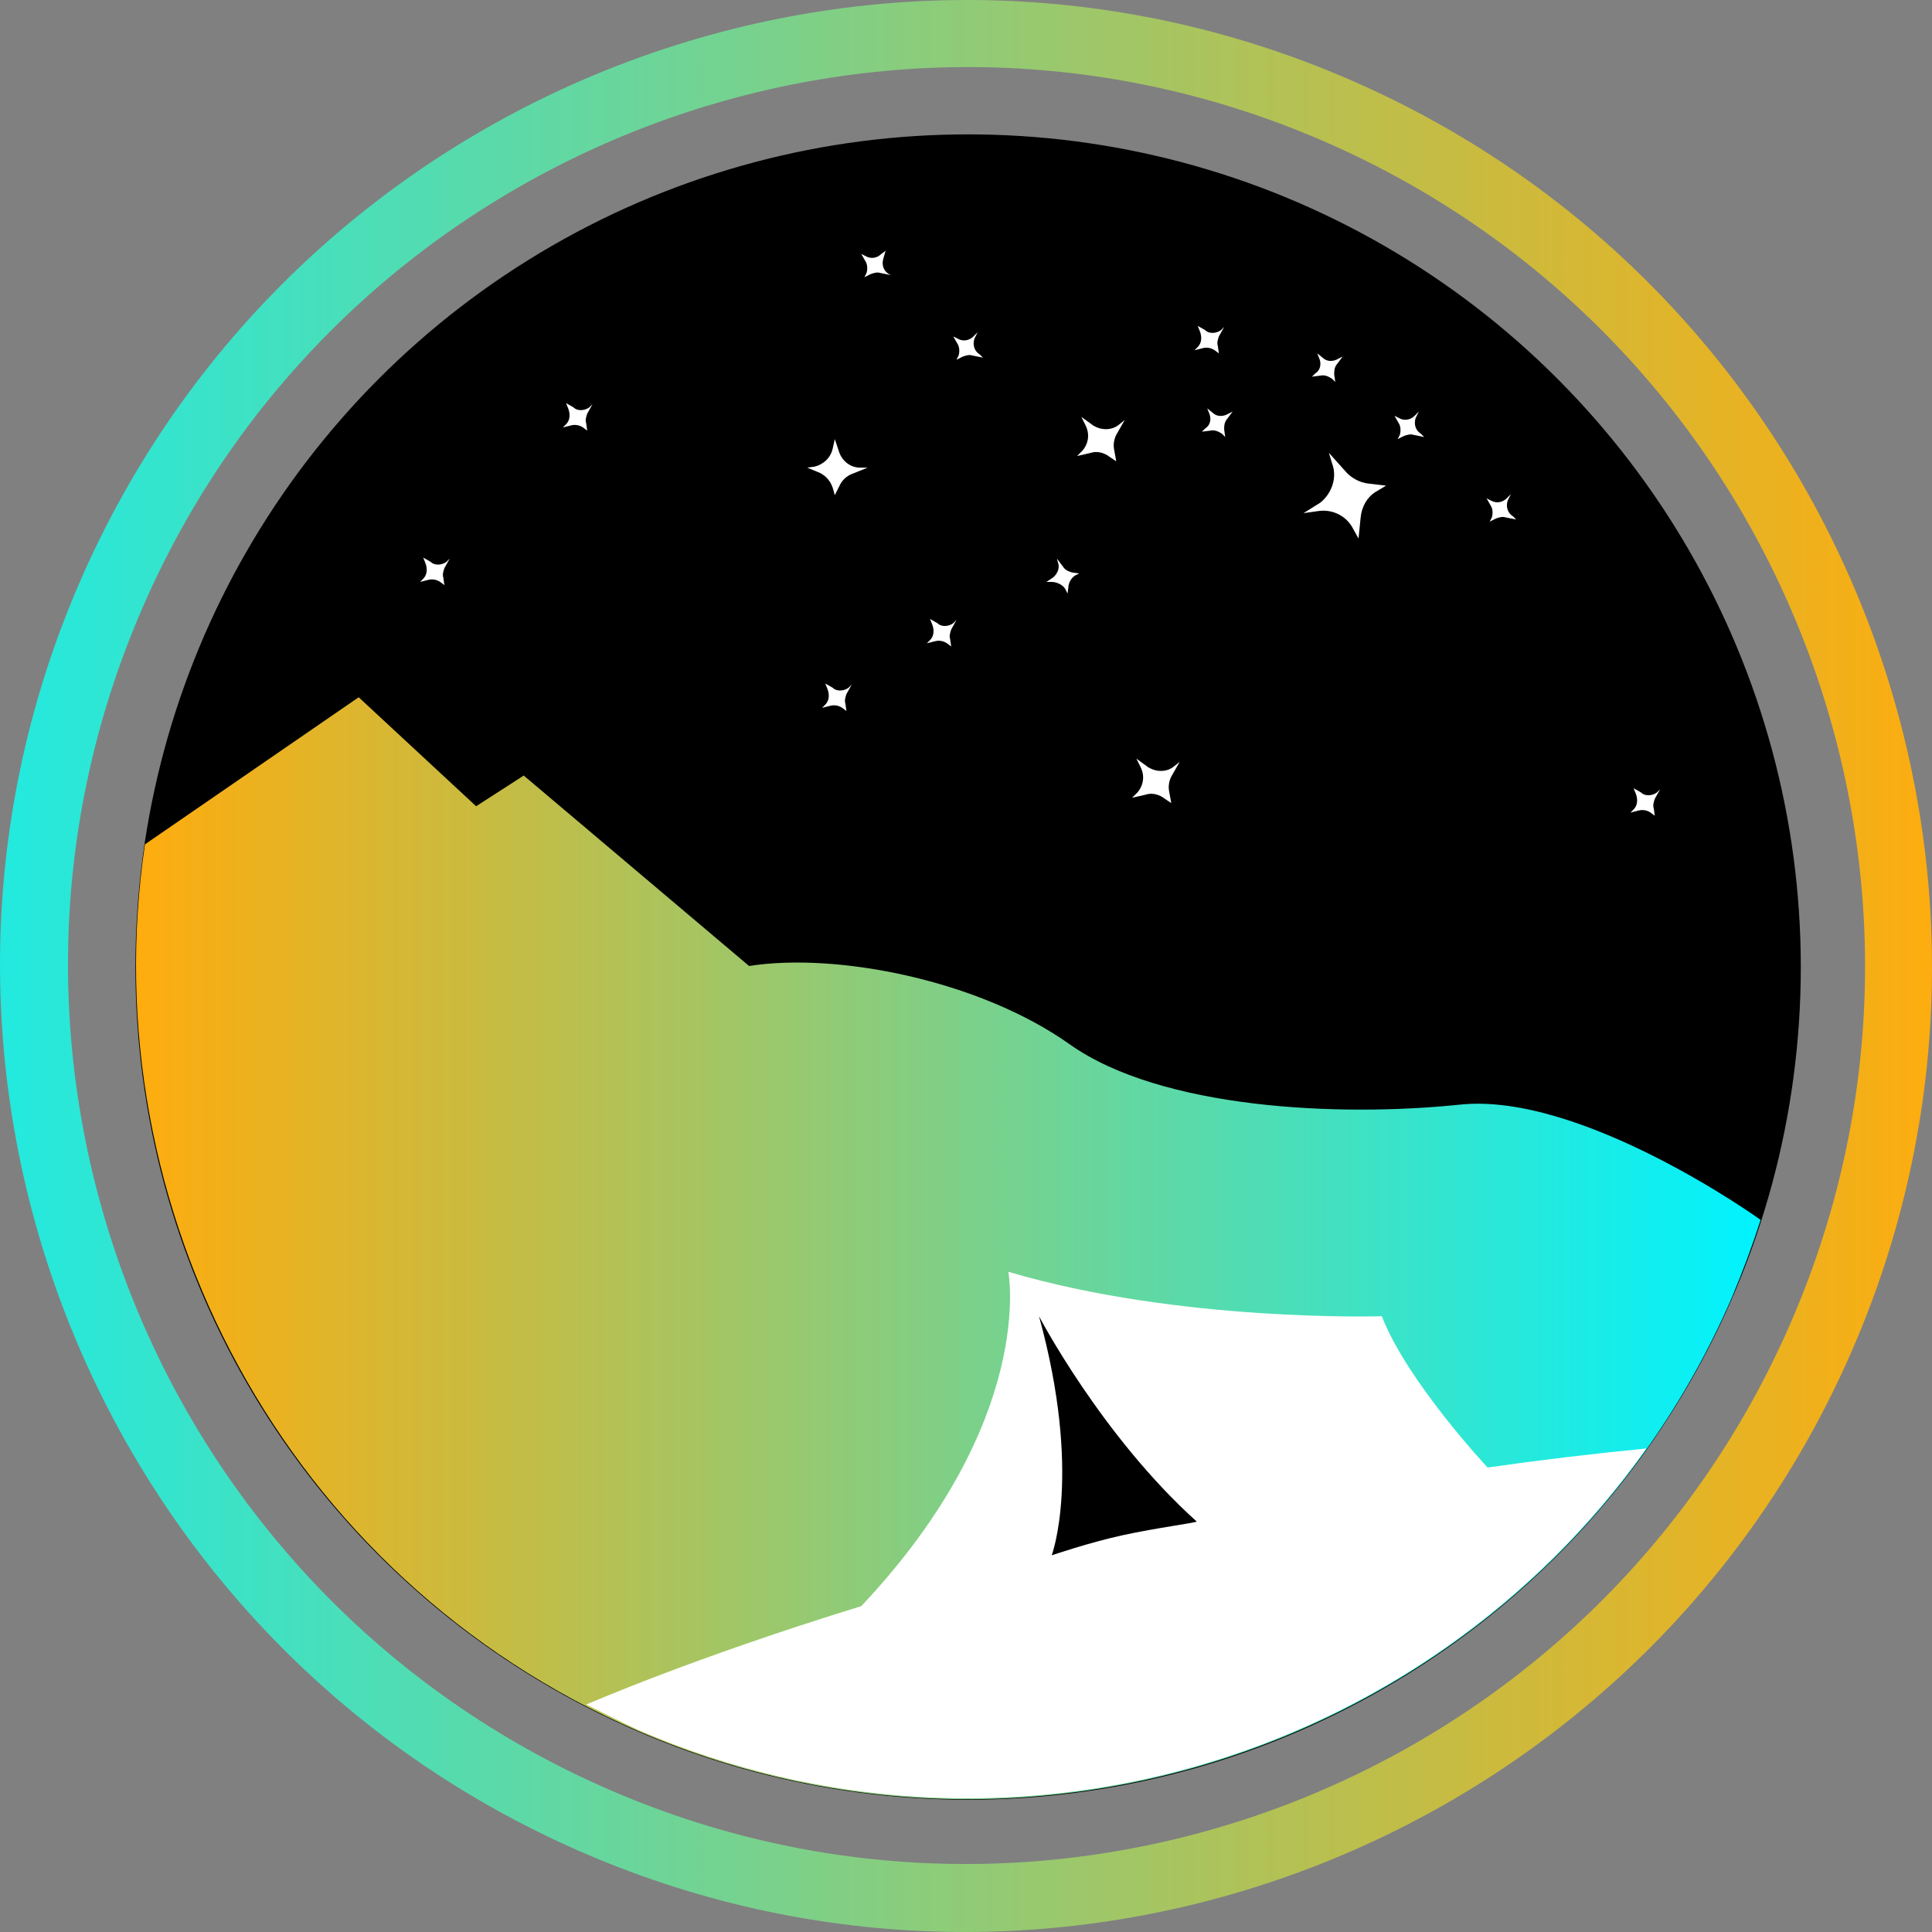
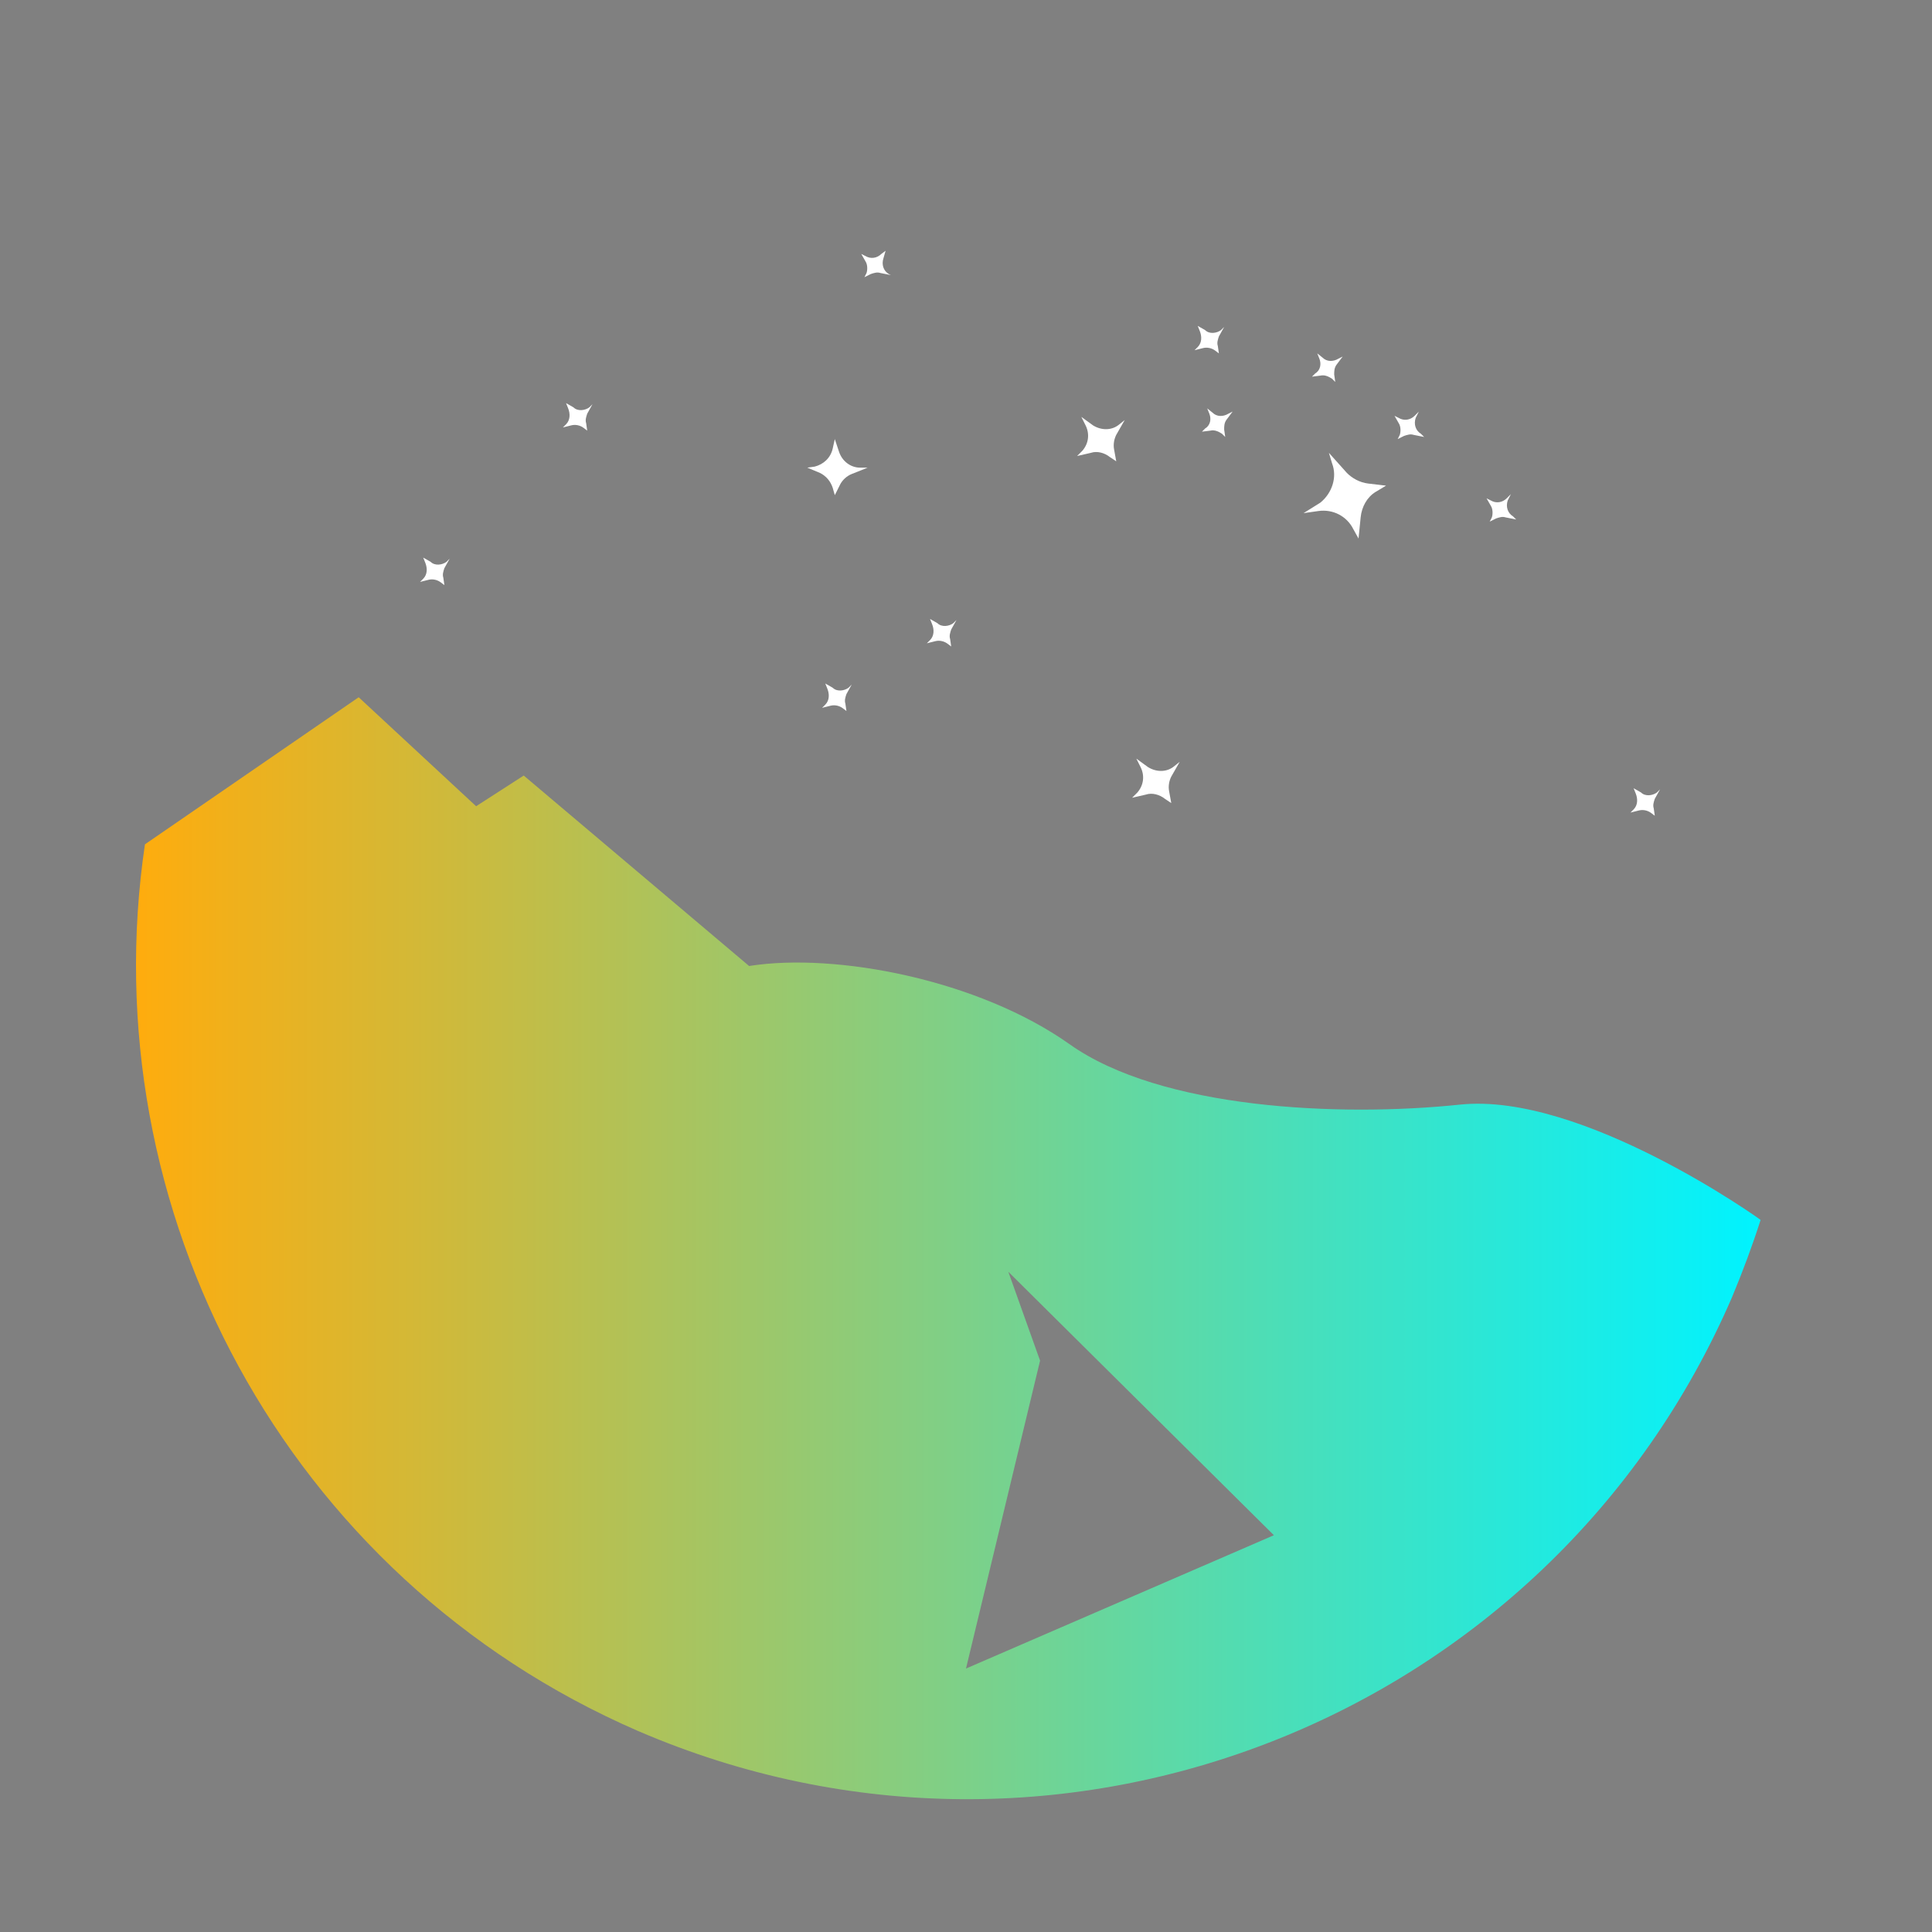
<svg xmlns="http://www.w3.org/2000/svg" version="1.1" id="Layer_1" x="0px" y="0px" viewBox="0 0 182.6 182.6" style="enable-background:new 0 0 182.6 182.6;" xml:space="preserve">
  <rect x="0" y="0" width="182.6" height="182.6" fill="#808080" stroke="none" />
  <style type="text/css">
	.st0{fill:url(#SVGID_1_);}
	.st1{fill:url(#SVGID_2_);}
	.st2{fill:#FFFFFF;}
</style>
  <g>
-     <circle cx="91.5" cy="91.4" r="78.7" />
    <g>
      <linearGradient id="SVGID_1_" gradientUnits="userSpaceOnUse" x1="184.137" y1="91.277" x2="-28.653" y2="91.277">
        <stop offset="0" style="stop-color:#FFAC0D" />
        <stop offset="0.999" style="stop-color:#00F3FF" />
      </linearGradient>
-       <path class="st0" d="M7.5,55.1c20-46.2,73.8-67.6,120-47.6c46.2,20,67.6,73.8,47.6,120s-73.8,67.6-120,47.6    C8.9,155.1-12.5,101.3,7.5,55.1z M13.4,57.6c-18.6,43,1.3,93,44.3,111.6s93-1.3,111.6-44.3s-1.3-93-44.3-111.6    S31.9,14.7,13.4,57.6z" />
    </g>
    <linearGradient id="SVGID_2_" gradientUnits="userSpaceOnUse" x1="12.799" y1="117.988" x2="166.404" y2="117.988">
      <stop offset="0" style="stop-color:#FFAC0D" />
      <stop offset="0.999" style="stop-color:#00F3FF" />
    </linearGradient>
    <path class="st1" d="M138,104.4c-11.5,1.2-28.3,0.4-36.9-5.7C92.5,92.6,79,90,70.8,91.3l-21.3-18L45,76.2L33.9,65.9L13.7,79.8   c-5.1,34.4,13.2,69.3,46.6,83.8c39.9,17.2,86.2-1.2,103.4-41c1-2.4,1.9-4.8,2.7-7.3C166.3,115.2,149.5,103.2,138,104.4z    M91.3,157.7l7-29.1l-3-8.4l25.1,24.9L91.3,157.7z" />
-     <path class="st2" d="M140.6,138.7L140.6,138.7c0,0-7.6-8.1-10-14.3c0,0-19.1,0.6-35.3-4.2c0,0,2.7,14-13.9,31.6h0   c-16.2,5-25.7,9.2-26,9.3c1.6,0.8,3.2,1.6,4.9,2.4c34.7,15,74.3,3,95.3-26.6C150.5,137.4,145.5,138,140.6,138.7z M106.1,145.1   c-3.2,0.7-6.7,1.9-6.7,1.9s2.9-7.7-1.2-22.6c0,0,5.9,11.3,14.9,19.4C113.2,143.9,109.3,144.4,106.1,145.1z" />
    <path class="st2" d="M78.9,41.5l-0.2,0.9c-0.2,0.9-0.9,1.5-1.7,1.7l-0.7,0.1l1.2,0.5c0.6,0.3,1,0.8,1.2,1.4l0.2,0.7l0.5-1   c0.2-0.4,0.6-0.8,1.1-1l1.5-0.6h-0.7c-0.9,0-1.7-0.6-2-1.5L78.9,41.5z" />
    <path class="st2" d="M107.4,71.7l0.4,0.8c0.4,0.8,0.3,1.7-0.3,2.4l-0.5,0.5l1.3-0.3c0.6-0.2,1.3,0,1.8,0.4l0.6,0.4l-0.2-1.1   c-0.1-0.5,0-1,0.2-1.4l0.8-1.4l-0.5,0.4c-0.7,0.6-1.7,0.6-2.5,0.1L107.4,71.7z" />
    <path class="st2" d="M102.2,39.4l0.4,0.8c0.4,0.8,0.3,1.7-0.3,2.4l-0.5,0.5l1.3-0.3c0.6-0.2,1.3,0,1.8,0.4l0.6,0.4l-0.2-1.1   c-0.1-0.5,0-1,0.2-1.4l0.8-1.4l-0.5,0.4c-0.7,0.6-1.7,0.6-2.5,0.1L102.2,39.4z" />
    <path class="st2" d="M87.9,58.5l0.2,0.5c0.2,0.5,0.2,1.1-0.2,1.5l-0.3,0.3l0.8-0.2c0.4-0.1,0.8,0,1.1,0.2l0.4,0.3l-0.1-0.7   c-0.1-0.3,0-0.6,0.1-0.9l0.5-0.9l-0.3,0.3c-0.4,0.3-1.1,0.4-1.5,0L87.9,58.5z" />
    <path class="st2" d="M78,64.6l0.2,0.5c0.2,0.5,0.2,1.1-0.2,1.5l-0.3,0.3l0.8-0.2c0.4-0.1,0.8,0,1.1,0.2l0.4,0.3l-0.1-0.7   c-0.1-0.3,0-0.6,0.1-0.9l0.5-0.9L80.2,65c-0.4,0.3-1.1,0.4-1.5,0L78,64.6z" />
-     <path class="st2" d="M92.4,31.4L92,31.8c-0.4,0.4-1,0.5-1.5,0.2l-0.4-0.2l0.4,0.7c0.2,0.3,0.2,0.8,0.1,1.1l-0.2,0.4l0.6-0.3   c0.3-0.1,0.6-0.2,0.9-0.1l1,0.2l-0.3-0.3c-0.5-0.3-0.7-0.9-0.5-1.5L92.4,31.4z" />
    <path class="st2" d="M83.7,23.7L83.3,24c-0.4,0.4-1,0.5-1.5,0.2l-0.4-0.2l0.4,0.7c0.2,0.3,0.2,0.8,0.1,1.1l-0.2,0.4l0.6-0.3   c0.3-0.1,0.6-0.2,0.9-0.1l1,0.2L84,25.9c-0.5-0.3-0.7-0.9-0.5-1.5L83.7,23.7z" />
    <path class="st2" d="M142.8,46.7l-0.4,0.4c-0.4,0.4-1,0.5-1.5,0.2l-0.4-0.2l0.4,0.7c0.2,0.3,0.2,0.8,0.1,1.1l-0.2,0.4l0.6-0.3   c0.3-0.1,0.6-0.2,0.9-0.1l1,0.2l-0.3-0.3c-0.5-0.3-0.7-0.9-0.5-1.5L142.8,46.7z" />
    <path class="st2" d="M134.1,38.9l-0.4,0.4c-0.4,0.4-1,0.5-1.5,0.2l-0.4-0.2l0.4,0.7c0.2,0.3,0.2,0.8,0.1,1.1l-0.2,0.4l0.6-0.3   c0.3-0.1,0.6-0.2,0.9-0.1l1,0.2l-0.3-0.3c-0.5-0.3-0.7-0.9-0.5-1.5L134.1,38.9z" />
    <path class="st2" d="M53.5,38.1l0.2,0.5c0.2,0.5,0.2,1.1-0.2,1.5l-0.3,0.3l0.8-0.2c0.4-0.1,0.8,0,1.1,0.2l0.4,0.3L55.4,40   c-0.1-0.3,0-0.6,0.1-0.9l0.5-0.9l-0.3,0.3c-0.4,0.3-1.1,0.4-1.5,0L53.5,38.1z" />
    <path class="st2" d="M40,52.7l0.2,0.5c0.2,0.5,0.2,1.1-0.2,1.5L39.7,55l0.8-0.2c0.4-0.1,0.8,0,1.1,0.2l0.4,0.3l-0.1-0.7   c-0.1-0.3,0-0.6,0.1-0.9l0.5-0.9l-0.3,0.3c-0.4,0.3-1.1,0.4-1.5,0L40,52.7z" />
    <path class="st2" d="M154.4,74.5l0.2,0.5c0.2,0.5,0.2,1.1-0.2,1.5l-0.3,0.3l0.8-0.2c0.4-0.1,0.8,0,1.1,0.2l0.4,0.3l-0.1-0.7   c-0.1-0.3,0-0.6,0.1-0.9l0.5-0.9l-0.3,0.3c-0.4,0.3-1.1,0.4-1.5,0L154.4,74.5z" />
    <path class="st2" d="M113.2,30.8l0.2,0.5c0.2,0.5,0.2,1.1-0.2,1.5l-0.3,0.3l0.8-0.2c0.4-0.1,0.8,0,1.1,0.2l0.4,0.3l-0.1-0.7   c-0.1-0.3,0-0.6,0.1-0.9l0.5-0.9l-0.3,0.3c-0.4,0.3-1.1,0.4-1.5,0L113.2,30.8z" />
    <path class="st2" d="M124.5,33.4l0.2,0.5c0.2,0.5,0.1,1.1-0.4,1.4l-0.3,0.3l0.8-0.1c0.4-0.1,0.8,0.1,1.1,0.3l0.3,0.3l-0.1-0.7   c0-0.3,0-0.6,0.2-0.9l0.6-0.8l-0.4,0.2c-0.5,0.3-1.1,0.3-1.5-0.1L124.5,33.4z" />
    <path class="st2" d="M114.1,38.6l0.2,0.5c0.2,0.5,0.1,1.1-0.4,1.4l-0.3,0.3l0.8-0.1c0.4-0.1,0.8,0.1,1.1,0.3l0.3,0.3l-0.1-0.7   c0-0.3,0-0.6,0.2-0.9l0.6-0.8l-0.4,0.2c-0.5,0.3-1.1,0.3-1.5-0.1L114.1,38.6z" />
-     <path class="st2" d="M98.9,55l0.5,0c0.5,0,1.1,0.3,1.3,0.7l0.2,0.4l0.1-0.8c0.1-0.4,0.3-0.7,0.6-0.9l0.4-0.2l-0.7-0.1   c-0.3-0.1-0.6-0.2-0.8-0.5l-0.6-0.8l0.1,0.4c0.2,0.5-0.1,1.1-0.5,1.4L98.9,55z" />
    <path class="st2" d="M123.2,48.5l1.4-0.2c1.4-0.2,2.7,0.5,3.3,1.7l0.5,0.9l0.2-2c0.1-1,0.6-1.9,1.4-2.4l1-0.6l-1.7-0.2   c-0.8-0.1-1.5-0.5-2-1l-1.7-1.9l0.3,1c0.5,1.3,0,2.8-1.1,3.7L123.2,48.5z" />
  </g>
</svg>